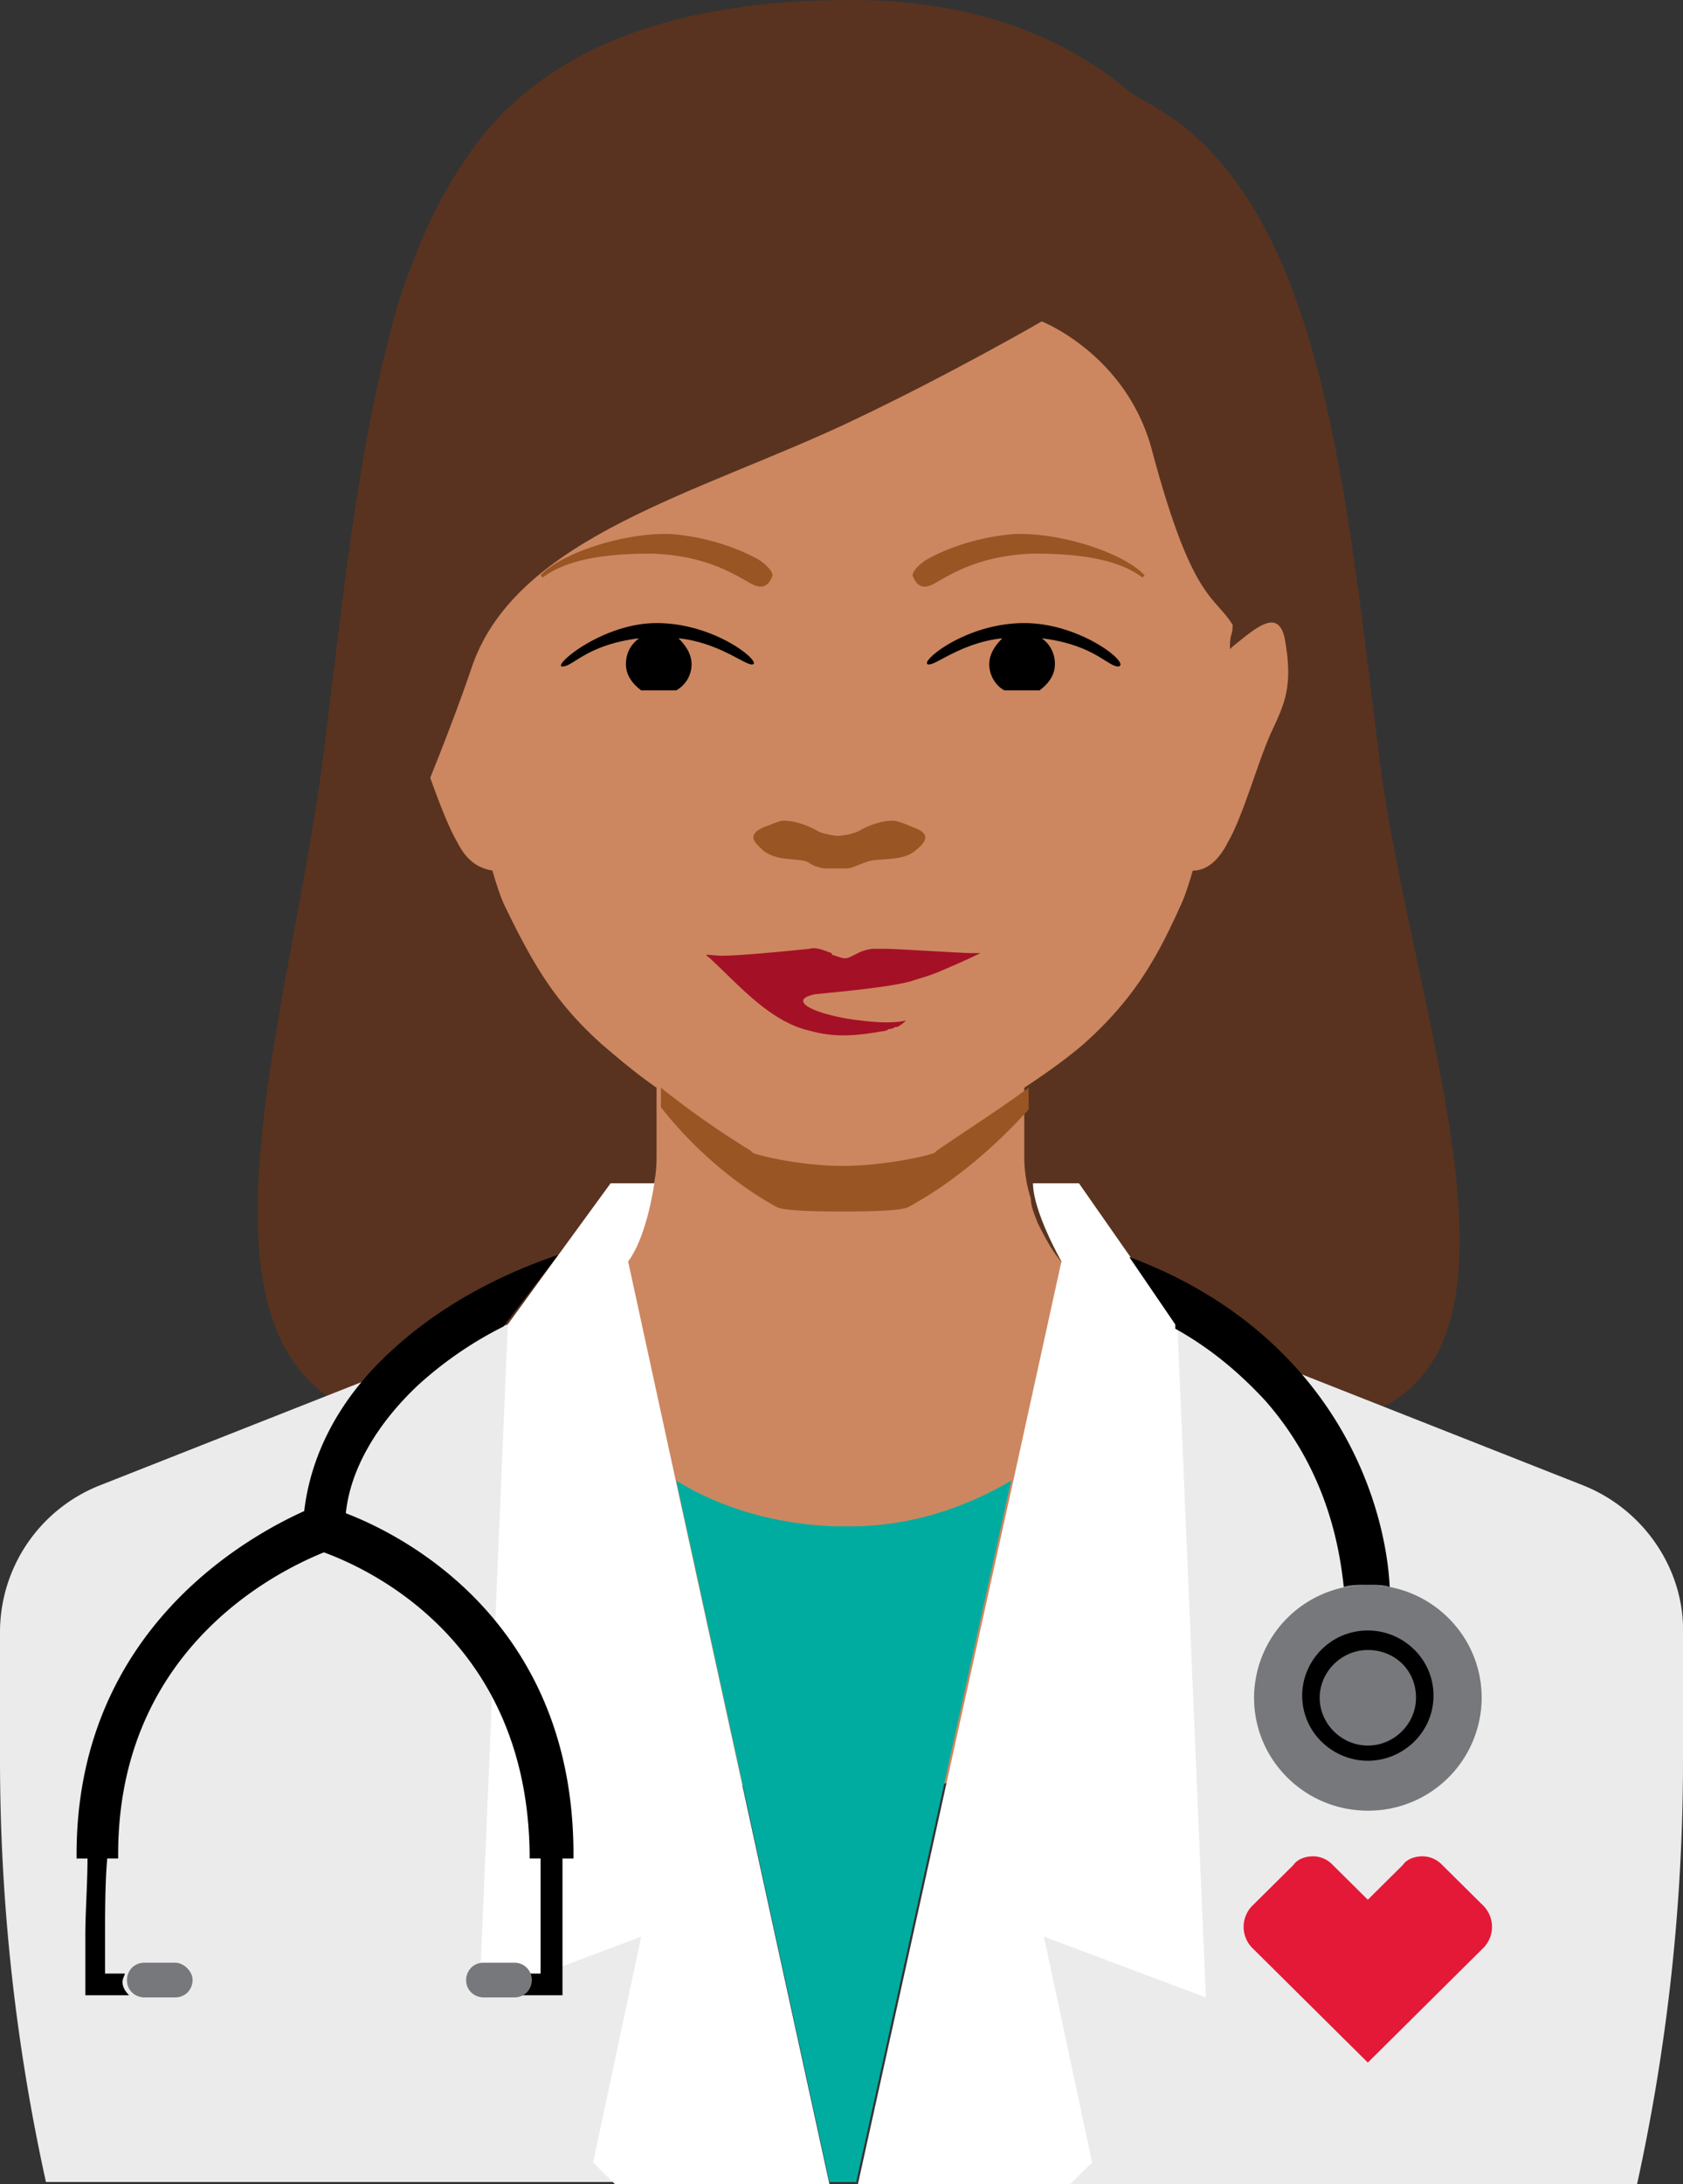
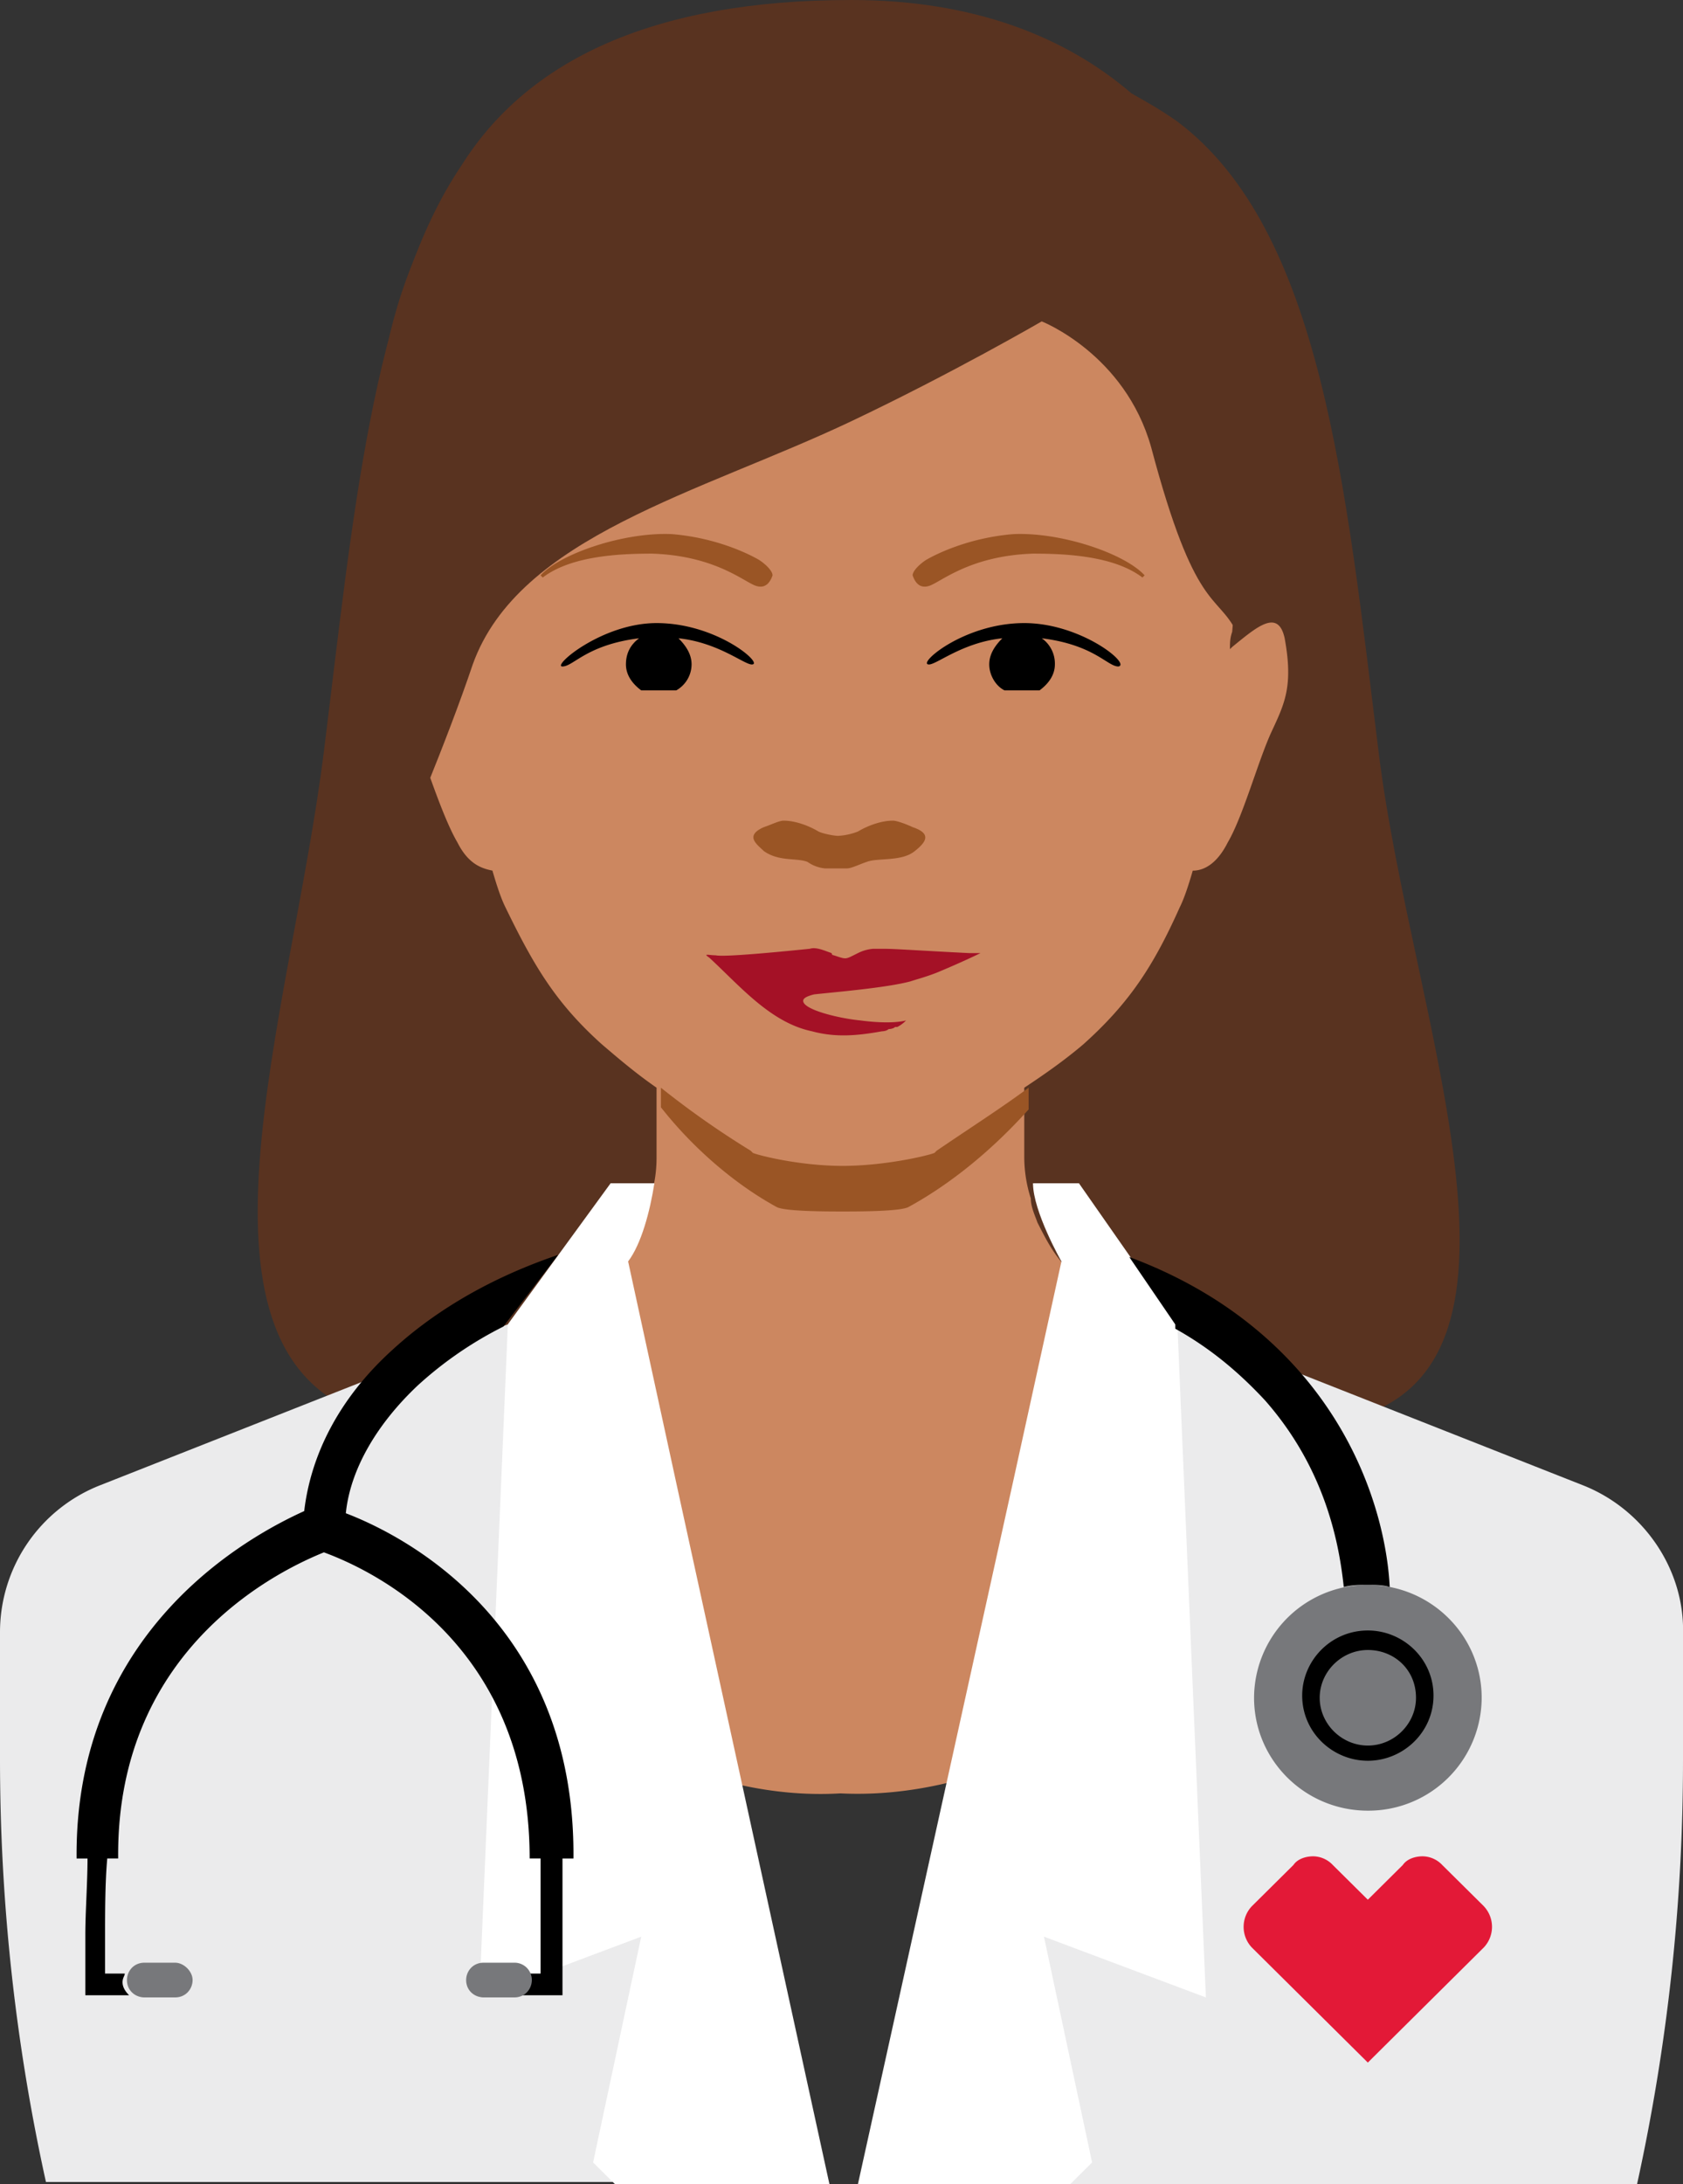
<svg xmlns="http://www.w3.org/2000/svg" width="37" height="48" fill="none">
  <rect width="100%" height="100%" fill="#333333" stroke="none" />
  <g clip-path="url(#a)">
    <path fill="#593320" d="M30.312 16.557c-.722-5.821-1.251-11.5-4.427-13.885-.336-.239-.673-.43-1.01-.62C23.432.812 21.411 0 18.716 0c-4.378 0-7.12 1.336-8.564 3.626C8.18 6.536 7.746 11.5 7.121 16.51c-.722 5.821-3.416 13.36 1.106 14.648 4.475 1.288 10.778 1.288 10.778 1.288s6.255 0 10.778-1.288c4.426-1.24 1.25-8.78.529-14.6" />
    <path fill="#CC8760" d="M23.817 22.95c1.01-.906 1.54-1.717 2.117-3.006.096-.19.192-.477.288-.81.241 0 .53-.144.77-.621.337-.573.674-1.813.963-2.434.288-.62.48-1.001.288-2.051-.144-.668-.625-.239-1.154.19l-.049.048c0-.143 0-.238.049-.381.096-1.05 0-2.052 0-2.768v-.048c0-.381 0-.668-.049-.858-.721-4.867-1.828-8.303-8.275-8.541h-.481c-6.448.238-7.554 3.626-8.276 8.54-.048.191-.048.478-.048.86v.047c0 .716-.096 1.718 0 2.768 0 .143 0 .238.048.381l-.048-.047c-.53-.43-1.059-.811-1.155-.191-.192 1.05 0 1.431.289 2.051.24.62.625 1.861.962 2.434.24.477.53.572.77.62.096.334.192.62.288.811.626 1.289 1.107 2.1 2.117 3.006.337.287.722.62 1.203.954v1.527c0 .334-.048.62-.144.907-.048.19-.096.382-.192.572-.097.287-.241.525-.433.764a3.55 3.55 0 0 1-1.107.954c-.048.048-.096.048-.144.096-.145.047-.29.143-.433.19 0 .048-.049.096-.097.096-.433.62-.962 1.24-1.636 1.908-.577.573-.866 1.241-.817 1.957 0 .381.096.81.24 1.24.481 1.24 1.588 2.53 2.983 3.483.385.287.818.525 1.251.764 1.396.715 2.983 1.145 4.571 1.05 2.887.143 5.822-1.384 7.554-3.293a8.2 8.2 0 0 0 1.155-1.574c.337-.668.48-1.336.433-1.957a2.57 2.57 0 0 0-.77-1.622l-.048-.048c-.578-.572-1.059-1.097-1.444-1.622a1.5 1.5 0 0 1-.24-.334l-.096-.047a3.52 3.52 0 0 1-1.732-1.241c-.193-.239-.337-.525-.482-.811-.048-.143-.144-.334-.144-.525a3 3 0 0 1-.144-.907v-1.527c.577-.381.962-.668 1.299-.954" />
    <path fill="#9A5525" d="M20.064 18.178c-.096-.047-.337-.143-.433-.143-.24 0-.53.096-.77.239a1.4 1.4 0 0 1-.433.095c-.096 0-.337-.048-.433-.095-.24-.143-.53-.239-.77-.239-.096 0-.289.096-.433.143-.433.191-.144.382 0 .525.337.239.722.143.962.239a.8.8 0 0 0 .385.143h.481c.096 0 .289-.096.433-.143.24-.096.77 0 1.059-.239.24-.19.385-.382-.048-.525M16.696 12.31s-.77-.477-1.925-.572c-1.058-.048-2.454.43-2.887.906l.048.048c.626-.477 1.684-.525 2.406-.525 1.444.048 2.069.668 2.31.716.192.048.288-.096.336-.239 0-.095-.144-.238-.288-.334M20.352 12.31s.77-.477 1.925-.572c1.058-.048 2.454.43 2.887.906l-.048.048c-.626-.477-1.684-.525-2.406-.525-1.443.048-2.069.668-2.31.716-.192.048-.288-.096-.336-.239 0-.095.144-.238.288-.334" />
    <path fill="#000" d="M22.518 13.693c-1.3 0-2.31.86-2.117.907.144.048.721-.477 1.635-.573-.144.144-.288.334-.288.573s.144.477.336.572h.77c.193-.143.337-.334.337-.572a.68.68 0 0 0-.288-.573c1.154.144 1.443.62 1.684.62.288-.047-.819-.954-2.07-.954M14.434 13.693c1.3 0 2.31.86 2.117.907-.144.048-.721-.477-1.635-.573.144.144.288.334.288.573a.66.66 0 0 1-.337.572h-.77c-.192-.143-.336-.334-.336-.572q0-.358.289-.573c-1.155.144-1.444.62-1.685.62-.24 0 .867-.954 2.07-.954" />
    <path fill="#A41126" d="M21.315 20.946c-.963-.047-1.636-.095-1.877-.095h-.24a.9.9 0 0 0-.337.095c-.289.143-.24.143-.53.048 0 0-.047 0-.047-.048-.145-.047-.337-.143-.482-.095-.48.048-1.876.19-2.069.143-.144 0-.288-.048-.144.048.674.62 1.347 1.431 2.262 1.622.529.143 1.01.095 1.54 0 0 0 .095 0 .144-.048 0 0 .096 0 .144-.047h.048a.7.7 0 0 0 .192-.144s-.288.096-1.01 0c-.481-.047-1.251-.238-1.251-.429 0-.048.048-.095.24-.143.434-.048 1.588-.143 2.118-.286.144-.048.336-.096.577-.191.577-.239.962-.43.962-.43z" />
    <path fill="#593320" d="M25.068 2.91C23.528 1.576 21.458.669 18.62.669c-4.619 0-7.458 1.431-8.95 3.912-.769 1.289-1.25 2.863-1.394 4.676-.29 3.245.192 6.871.577 9.305 0 0 .962-2.243 1.54-3.96 1.01-2.816 5.003-3.77 8.323-5.345 2.214-1.05 4.186-2.194 4.186-2.194s1.829.715 2.406 2.767c.962 3.626 1.444 3.197 1.877 4.056 0 0 .673-.143.77-3.913.048-2.481.048-4.485-2.887-7.061" />
-     <path fill="#00ACA0" d="m18.813 48 3.416-15.459c-1.059.62-2.261 1.002-3.512 1.002h-.385c-1.251-.048-2.454-.382-3.465-1.002l3.368 15.412h.578z" />
    <path fill="#EBEBEC" d="m14.386 36.978-3.223-7.873-8.95 3.531A3.47 3.47 0 0 0 0 35.881v2.767q0 4.724 1.01 9.304H16.36zM34.787 32.636l-8.95-3.53-2.886 9.447L21.218 48H35.99A43.4 43.4 0 0 0 37 38.696v-2.767c.048-1.432-.866-2.768-2.213-3.293" />
    <path fill="#fff" d="M13.809 27.722c.289-.382.481-1.098.577-1.718h-.962l-2.261 3.101v.048l-.626 14.744 3.56-1.336-1.058 4.962.481.477h4.715l-3.368-15.412zM26.511 43.897l-.625-14.744v-.048l-2.166-3.101h-1.01c0 .62.625 1.718.625 1.718l-1.058 4.819L18.861 48h4.667l.481-.477-1.058-4.962z" />
    <path fill="#77787B" d="M30.072 39.792a2.49 2.49 0 0 0 2.502-2.48c0-1.371-1.12-2.482-2.502-2.482a2.49 2.49 0 0 0-2.502 2.481c0 1.37 1.12 2.481 2.502 2.481" />
    <path fill="#000" d="M30.072 38.695c-.77 0-1.444-.62-1.444-1.432 0-.763.626-1.431 1.444-1.431.77 0 1.443.62 1.443 1.431 0 .812-.674 1.432-1.443 1.432m0-2.434c-.578 0-1.059.478-1.059 1.05s.481 1.05 1.059 1.05c.577 0 1.058-.477 1.058-1.05 0-.62-.481-1.05-1.058-1.05M25.838 29.2c.77.429 1.395.954 1.972 1.574 1.347 1.527 1.636 3.197 1.732 4.103.193-.047.337-.047.53-.047.144 0 .336 0 .48.047-.047-1.001-.432-2.958-1.972-4.723-.962-1.098-2.213-1.956-3.753-2.529l1.01 1.48zM12.27 27.578c-1.83.62-2.984 1.48-3.657 2.1-1.155 1.05-1.78 2.29-1.925 3.53-1.155.525-5.052 2.577-5.004 7.635h.24c0 .524-.048 1.192-.048 1.67v1.336h.963q-.145-.143-.145-.287c0-.095.049-.143.049-.19H2.31v-.86c0-.477 0-1.145.048-1.67h.24c-.048-4.723 3.705-6.393 4.523-6.727.77.286 4.523 1.813 4.523 6.727h.24v2.53H11.5c.048.047.048.142.048.19 0 .096-.048.239-.144.287h.962v-3.006h.241c.048-5.201-3.753-7.11-5.004-7.587.096-.954.674-1.956 1.588-2.815a8.3 8.3 0 0 1 1.876-1.288z" />
    <path fill="#77787B" d="M11.307 43.133h-.674c-.24 0-.385.19-.385.381 0 .24.193.382.385.382h.674c.24 0 .385-.19.385-.382a.38.38 0 0 0-.385-.381M3.85 43.133h-.674c-.24 0-.385.19-.385.381 0 .24.192.382.385.382h.673c.24 0 .385-.19.385-.382 0-.19-.192-.381-.385-.381" />
    <path fill="#E31937" d="m32.622 41.892-.915-.906a.6.6 0 0 0-.433-.191c-.144 0-.336.048-.433.19l-.77.764-.77-.763a.6.6 0 0 0-.432-.191c-.145 0-.337.048-.433.19l-.915.907a.66.66 0 0 0 0 .907l2.55 2.529 2.55-2.53a.66.66 0 0 0 0-.906" />
    <path fill="#9A5525" d="M17.08 26.529c.193.095 1.107.095 1.444.095s1.251 0 1.443-.095c.963-.525 1.877-1.289 2.647-2.148v-.477c-.578.43-1.251.86-2.021 1.384l-.048.048c-.096.047-1.059.286-2.021.286s-1.876-.239-1.973-.286l-.048-.048a19.5 19.5 0 0 1-1.973-1.384v.43c.674.859 1.588 1.67 2.55 2.195" />
  </g>
  <defs>
    <clipPath id="a">
      <path fill="#fff" d="M0 0h37v48H0z" />
    </clipPath>
  </defs>
</svg>